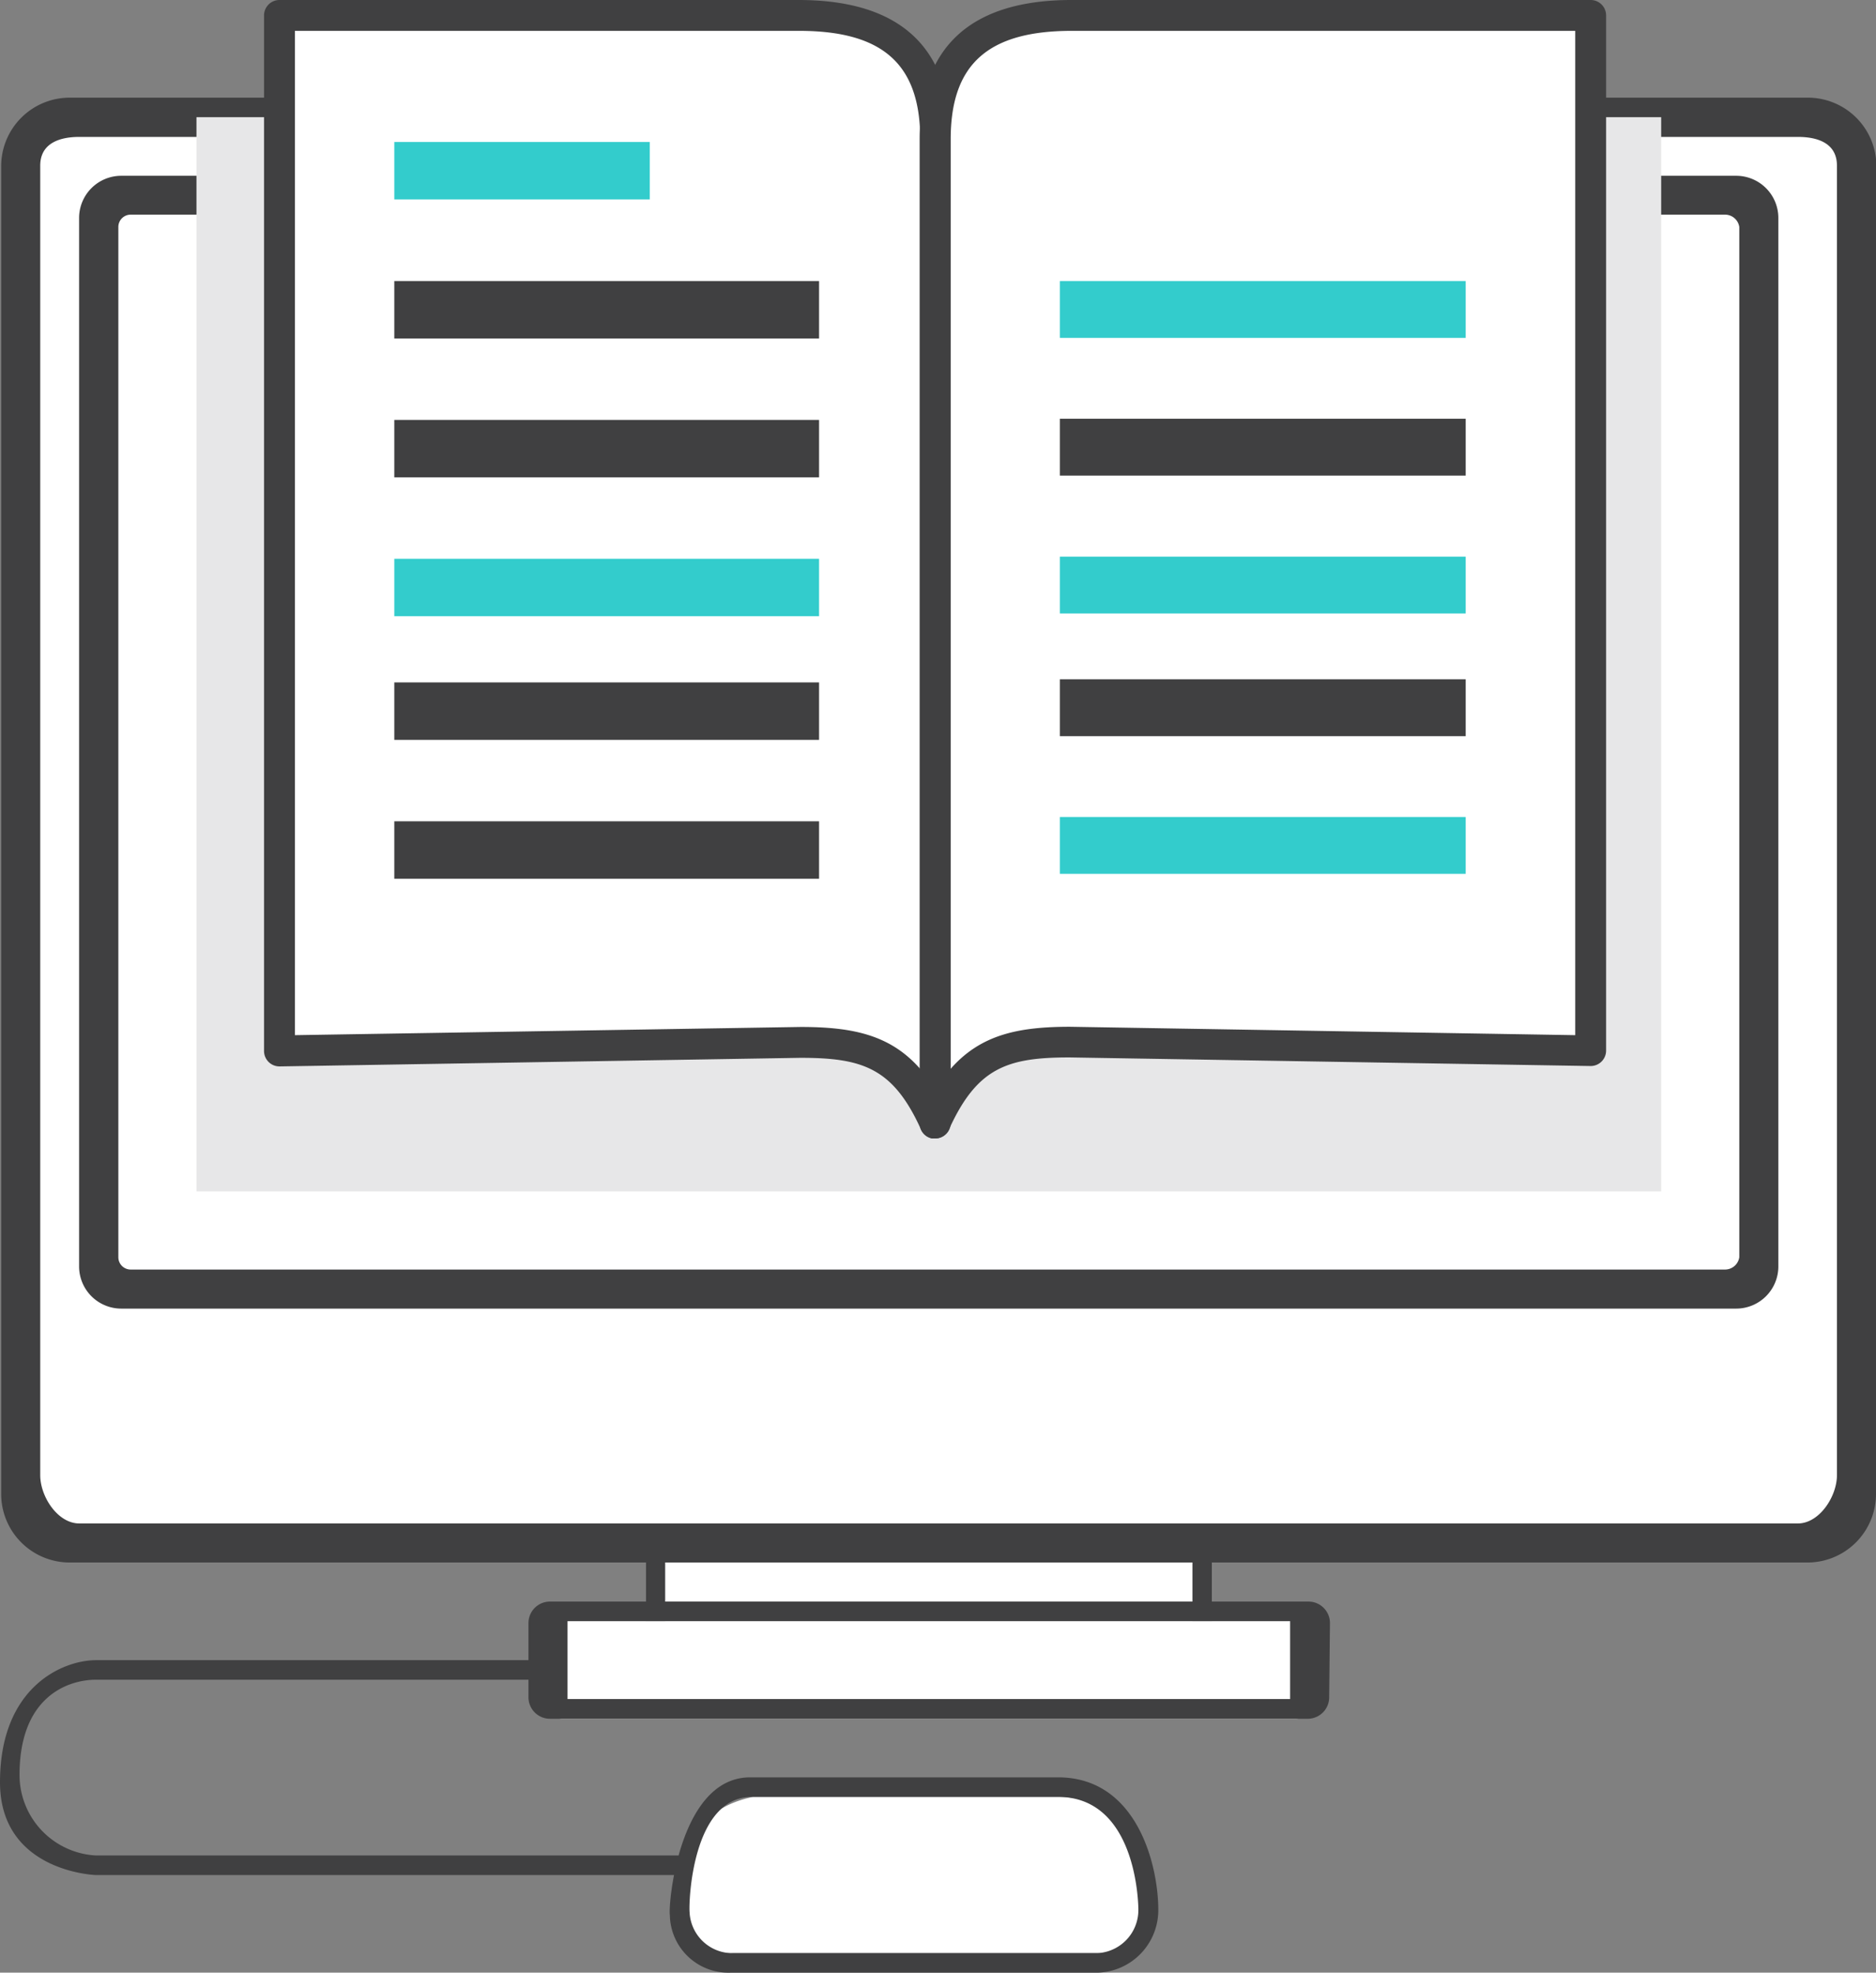
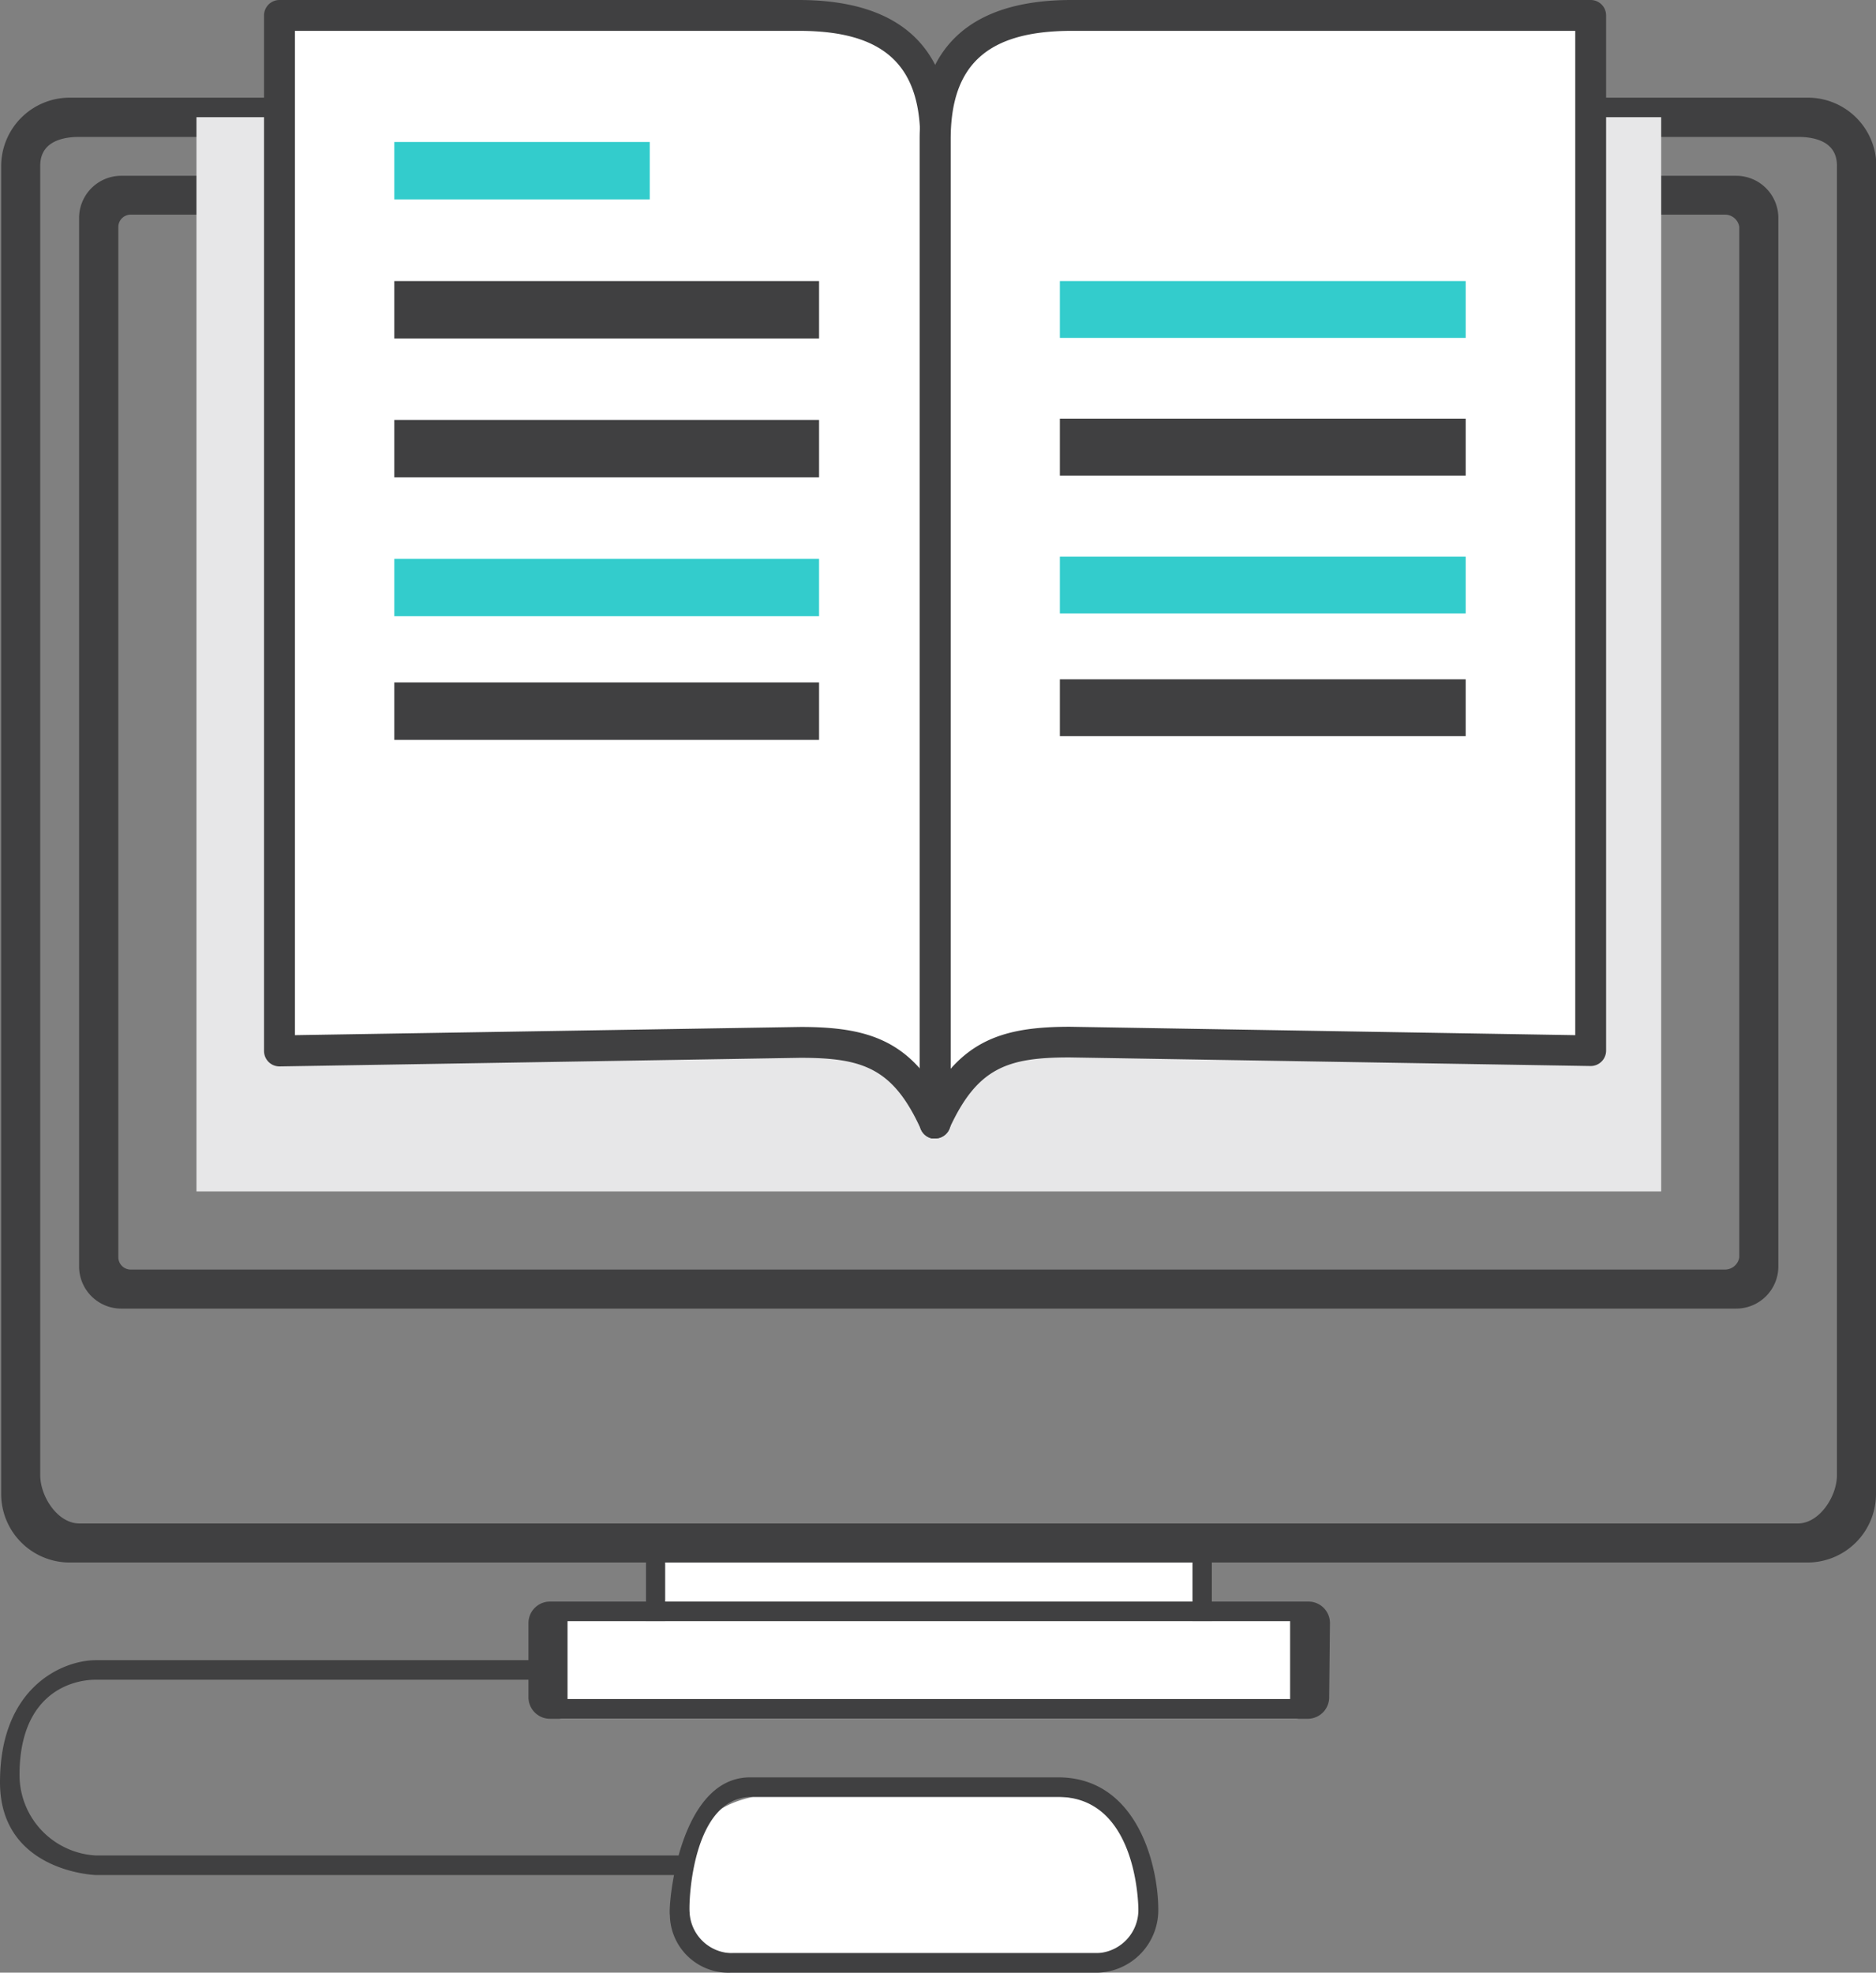
<svg xmlns="http://www.w3.org/2000/svg" viewBox="0 0 96.06 101">
  <rect x="0" y="0" width="96.06" height="101" fill="#808080" stroke="none" />
  <defs>
    <style>.cls-1{isolation:isolate;}.cls-2{fill:#fff;}.cls-3{fill:#404041;}.cls-4{fill:#e7e7e8;mix-blend-mode:multiply;}.cls-5{fill:#3cc;}</style>
  </defs>
  <title>contentCourses_lime_icon</title>
  <g class="cls-1">
    <g id="Layer_2" data-name="Layer 2">
      <g id="Layer_1-2" data-name="Layer 1">
        <polyline class="cls-2" points="62.06 83 62.06 79 33.06 79 33.06 83" />
        <path class="cls-3" d="M61.56,83.86a.5.5,0,0,1-.5-.51V79h-27v4.36a.5.5,0,1,1-1,0V78.81c0-.28-.15-.81.13-.81H62c.28,0,.06.53.06.81v4.55A.5.5,0,0,1,61.56,83.86Z" />
        <rect class="cls-2" x="28.06" y="83" width="39" height="5" rx="0.68" ry="0.68" />
        <path class="cls-3" d="M68.06,86.89A1.1,1.1,0,0,1,67,88H28.16a1.1,1.1,0,0,1-1.1-1.1V83.1a1.1,1.1,0,0,1,1.1-1.1H67a1.1,1.1,0,0,1,1.1,1.1Zm-39,.1h37V83h-37Z" />
        <path class="cls-2" d="M56.22,100H37.56A2.41,2.41,0,0,1,35,97.68S34,92.94,38.56,92H54.21c4.59,0,4.59,5.68,4.59,5.68A2.41,2.41,0,0,1,56.22,100Z" />
        <path class="cls-3" d="M56.2,101H37.4a3,3,0,0,1-3.1-2.95c-.09-.56.48-7.05,4.11-7.05H54.18c4.05,0,5.13,4.51,5.13,6.78A3.2,3.2,0,0,1,56.2,101ZM38.5,92c-3.07,0-3.24,5.41-3.19,5.9A2.2,2.2,0,0,0,37.4,100H56.2a2.21,2.21,0,0,0,2.09-2.22c0-.23-.06-5.78-4.12-5.78Z" />
        <path class="cls-3" d="M34.71,96H4.89S0,95.84,0,91.25C0,86.36,3.22,85,4.92,85H28.14a.5.5,0,1,1,0,1H4.92C3.57,86,1,86.78,1,90.88A4.13,4.13,0,0,0,4.93,95H34.71c.28,0,.51.72.51,1S35,96,34.71,96Z" />
-         <rect class="cls-2" x="0.88" y="6" width="94" height="73" rx="2.17" ry="2.17" />
        <path class="cls-3" d="M96.06,76.48A3.51,3.51,0,0,1,92.54,80h-89A3.51,3.51,0,0,1,.06,76.48v-68A3.51,3.51,0,0,1,3.57,5h89a3.51,3.51,0,0,1,3.51,3.51Zm-2-68c0-1.09-.89-1.47-2-1.47h-88c-1.1,0-2,.38-2,1.47V75.53c0,1.09.89,2.47,2,2.47h88c1.1,0,2-1.38,2-2.47Z" />
        <path class="cls-3" d="M91.06,64.84A2.16,2.16,0,0,1,88.9,67H6.21a2.16,2.16,0,0,1-2.16-2.16V11.15A2.16,2.16,0,0,1,6.21,9H88.9a2.16,2.16,0,0,1,2.16,2.16Zm-2-53.22a.74.74,0,0,0-.75-.63H6.69a.63.63,0,0,0-.63.63V64.37a.63.63,0,0,0,.63.63H88.31a.74.74,0,0,0,.75-.63Z" />
        <rect class="cls-4" x="10.06" y="6" width="75" height="55" />
        <path class="cls-2" d="M47.88,57.5c-1.55-3.41-3.38-4.13-6.9-4.13l-26.67.44V.79H40.89c5.07,0,7,2.33,7,6.34Z" />
        <path class="cls-3" d="M47.88,58.29a.79.79,0,0,1-.72-.46c-1.43-3.16-3-3.67-6.18-3.67l-26.66.44a.79.79,0,0,1-.8-.79V.79A.79.79,0,0,1,14.31,0H40.89c5.17,0,7.79,2.4,7.79,7.13V57.5a.79.79,0,0,1-.62.77ZM41,52.58c2.65,0,4.59.4,6.12,2.15V7.13c0-3.84-1.91-5.55-6.2-5.55H15.1V53Z" />
        <path class="cls-2" d="M47.88,57.5c1.55-3.41,3.38-4.13,6.9-4.13l26.67.44V.79H54.87c-5.07,0-7,2.33-7,6.34Z" />
        <path class="cls-3" d="M47.88,58.29l-.17,0a.79.79,0,0,1-.62-.77V7.13C47.09,2.4,49.71,0,54.87,0H81.45a.79.79,0,0,1,.79.79v53a.79.79,0,0,1-.8.79l-26.67-.44c-3.17,0-4.73.51-6.17,3.67A.79.79,0,0,1,47.88,58.29Zm7-56.71c-4.29,0-6.2,1.71-6.2,5.55V54.72c1.54-1.75,3.47-2.15,6.11-2.15L80.66,53V1.58Z" />
        <rect class="cls-5" x="20.19" y="7.27" width="13.08" height="2.94" />
        <rect class="cls-3" x="20.19" y="14.39" width="21.75" height="2.94" />
        <rect class="cls-3" x="20.19" y="21.5" width="21.75" height="2.94" />
        <rect class="cls-5" x="20.19" y="28.61" width="21.75" height="2.94" />
        <rect class="cls-3" x="20.19" y="34.94" width="21.75" height="2.94" />
-         <rect class="cls-3" x="20.19" y="42.05" width="21.75" height="2.94" />
        <rect class="cls-5" x="54.27" y="14.39" width="20.78" height="2.91" />
        <rect class="cls-3" x="54.27" y="21.44" width="20.78" height="2.91" />
        <rect class="cls-5" x="54.27" y="28.5" width="20.78" height="2.91" />
        <rect class="cls-3" x="54.27" y="34.78" width="20.78" height="2.91" />
-         <rect class="cls-5" x="54.27" y="41.83" width="20.78" height="2.91" />
      </g>
    </g>
  </g>
</svg>